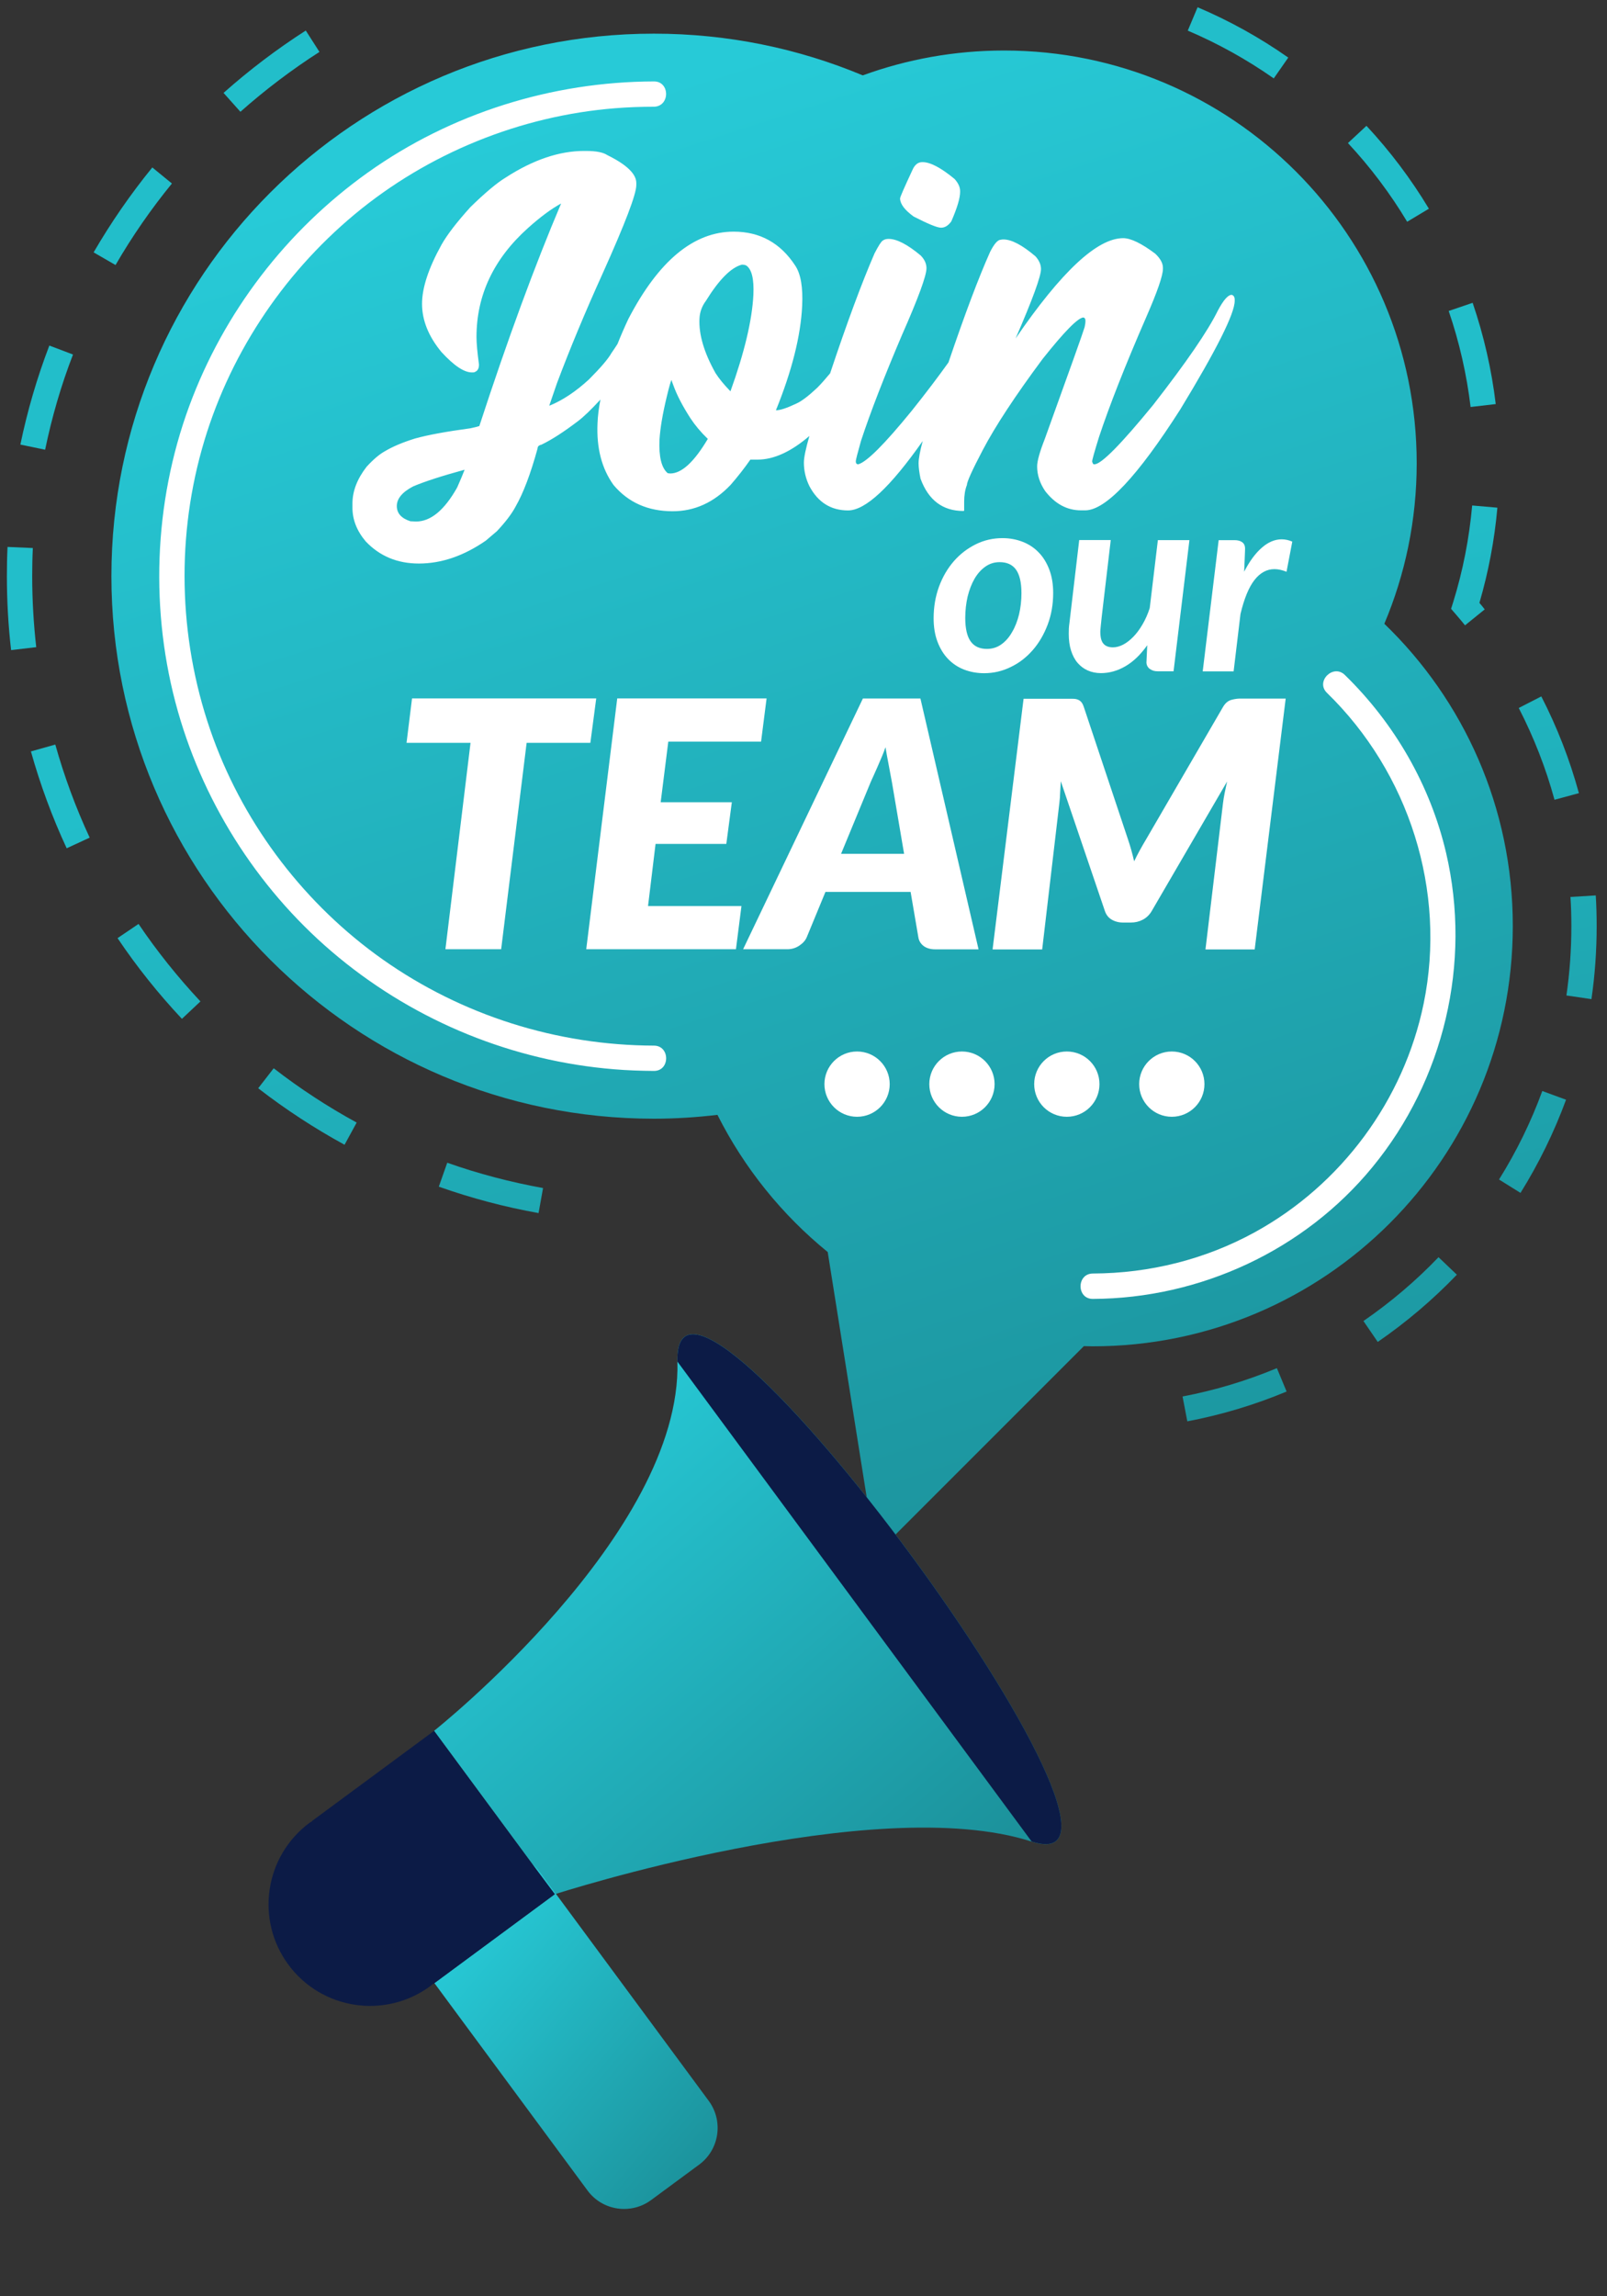
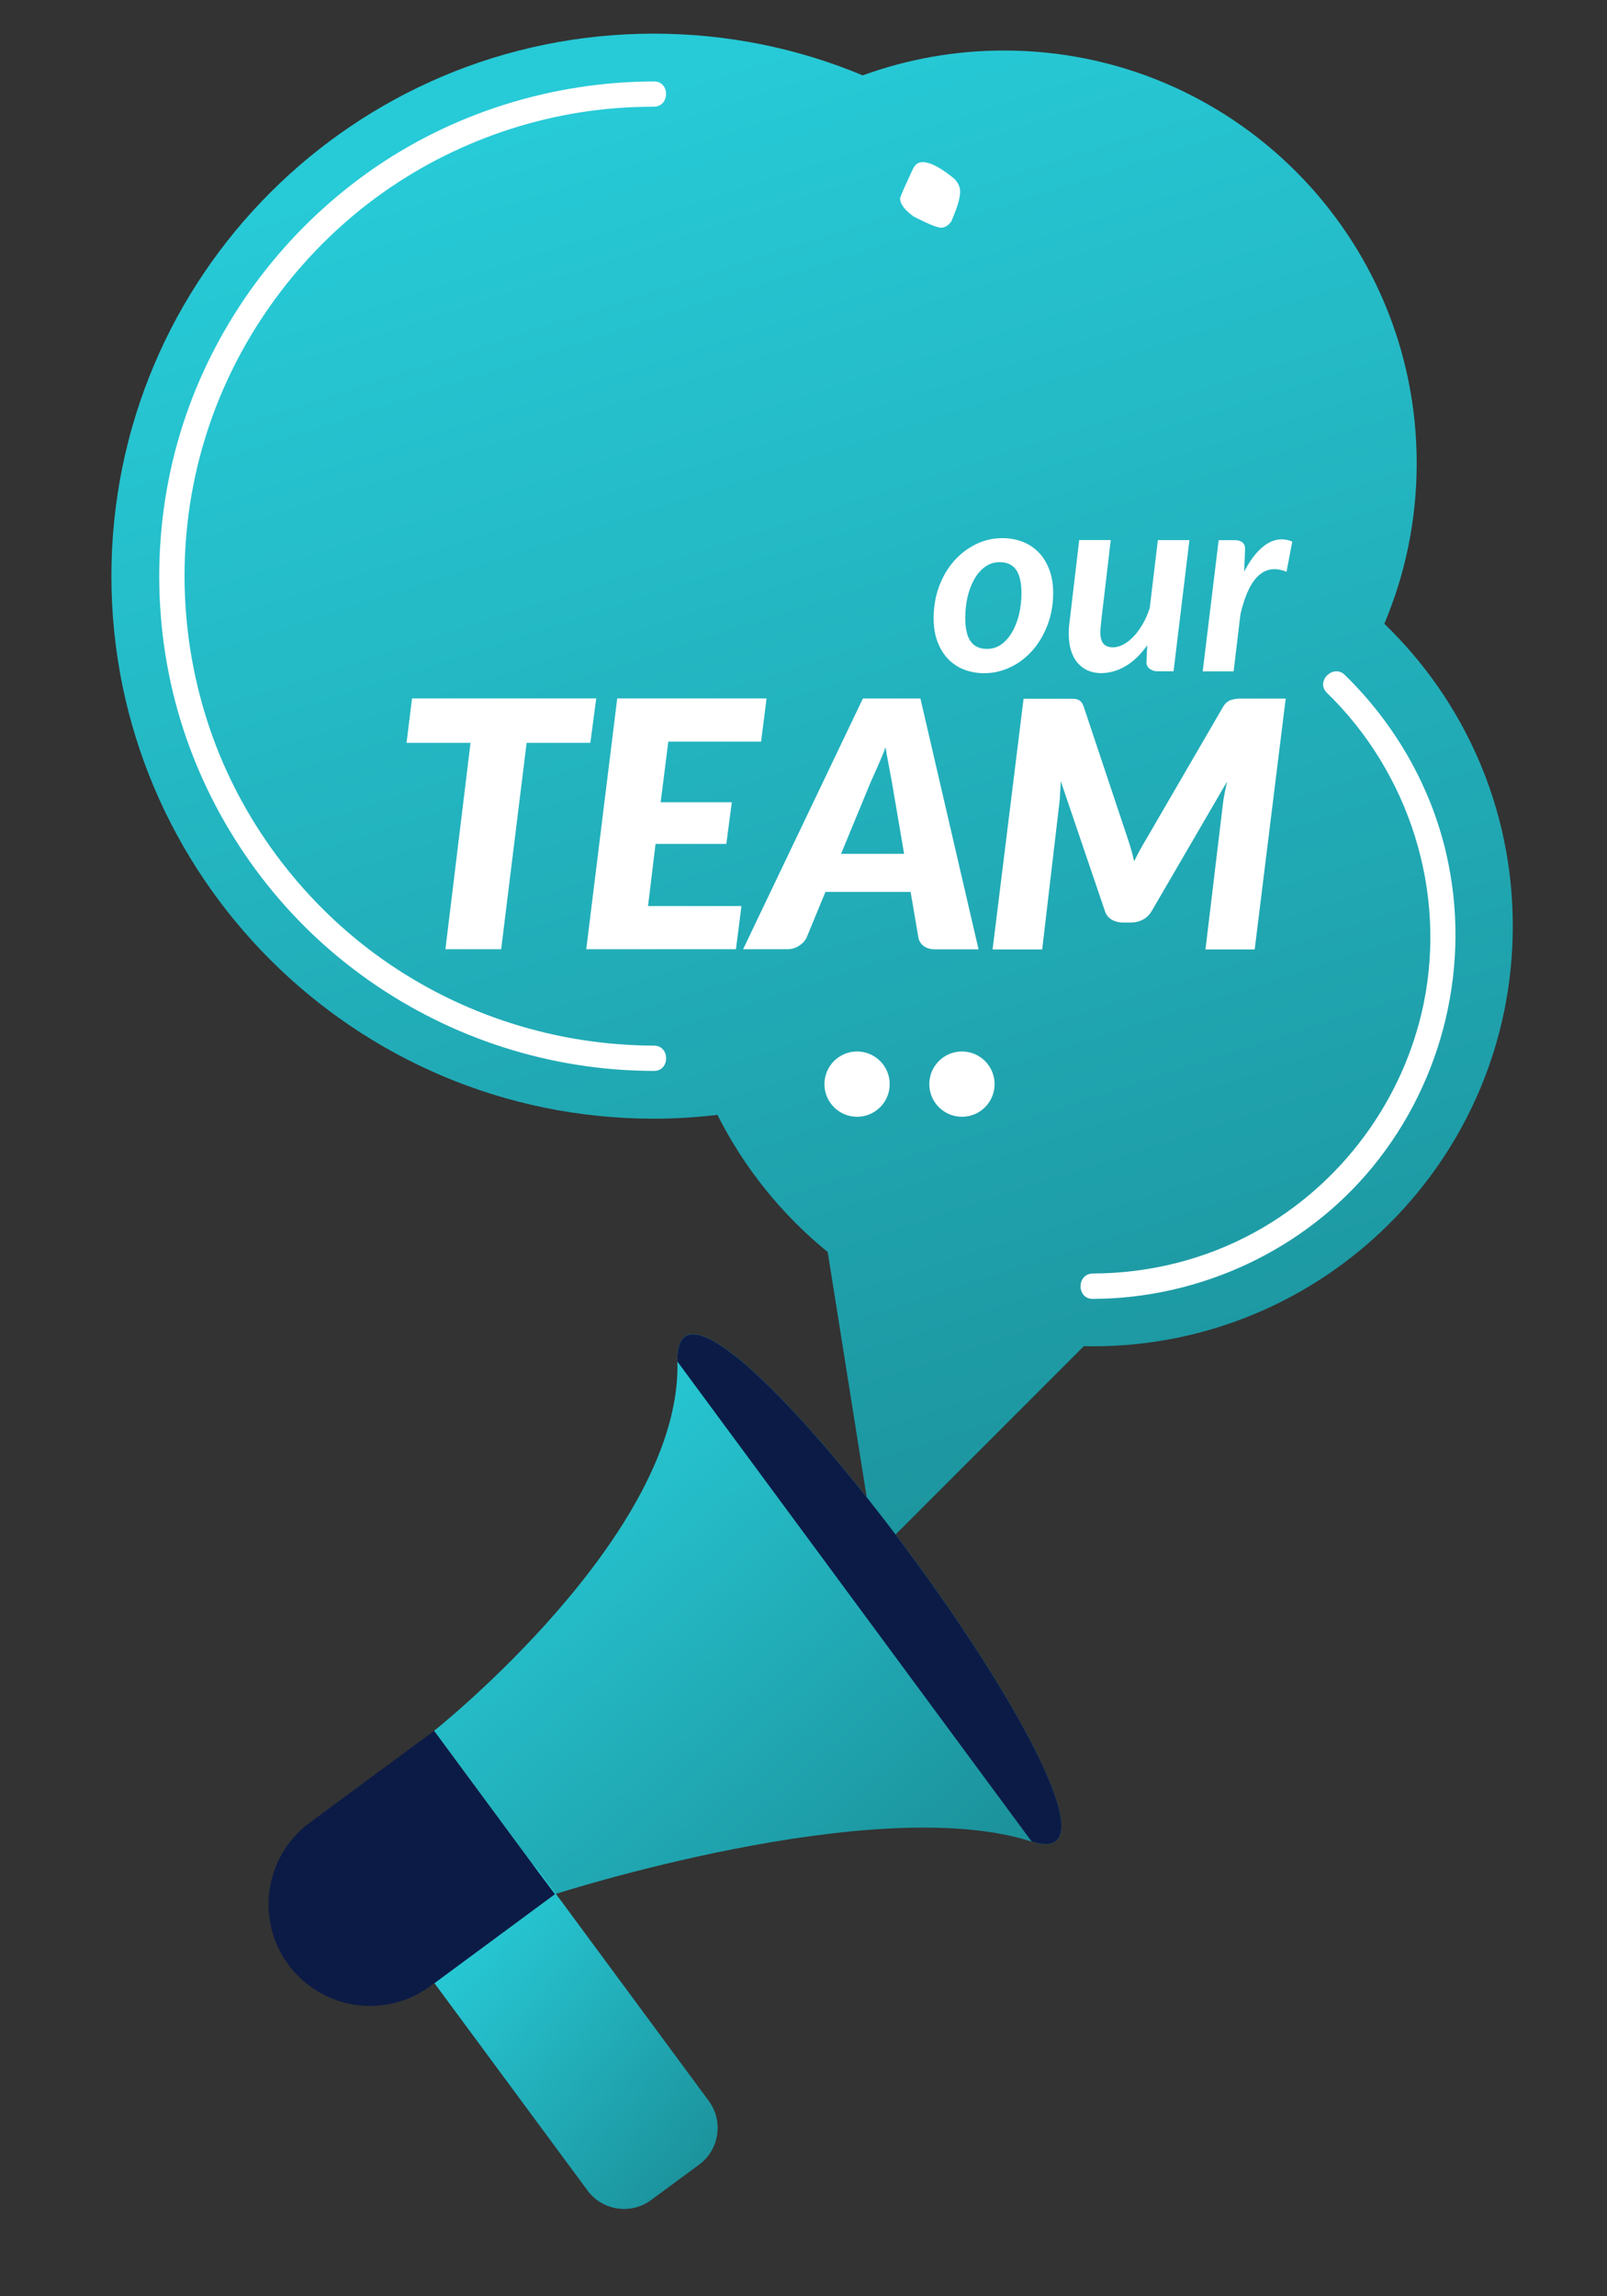
<svg xmlns="http://www.w3.org/2000/svg" width="112" height="160" viewBox="0 0 112 160" fill="none">
  <rect x="0" y="0" width="112" height="160" fill="#333333" stroke="none" />
  <path d="M96.481 43.463C97.932 40.026 98.737 36.249 98.737 32.281C98.737 16.396 85.861 3.52 69.976 3.52C66.519 3.52 63.203 4.134 60.13 5.252C55.65 3.38 50.73 2.345 45.567 2.345C24.691 2.345 7.765 19.271 7.765 40.147C7.765 61.023 24.691 77.949 45.567 77.949C47.069 77.949 48.545 77.854 50.002 77.681C51.867 81.387 54.5 84.646 57.688 87.24L61.037 108.301L75.542 93.796C75.746 93.803 75.951 93.809 76.155 93.809C92.328 93.809 105.434 80.704 105.434 64.531C105.44 56.256 102.002 48.786 96.481 43.463Z" fill="url(#paint0_linear_543_16659)" />
-   <path d="M82.75 99.036L82.418 97.305C84.667 96.877 86.878 96.212 88.993 95.33L89.67 96.96C87.446 97.886 85.12 98.589 82.75 99.036ZM96.022 93.503L95.025 92.046C96.91 90.749 98.673 89.254 100.258 87.599L101.536 88.819C99.862 90.563 98.009 92.135 96.022 93.503ZM37.535 84.525C35.177 84.103 32.839 83.484 30.583 82.685L31.171 81.017C33.337 81.784 35.586 82.372 37.848 82.781L37.535 84.525ZM105.971 83.119L104.475 82.186C105.689 80.244 106.705 78.167 107.491 76.02L109.146 76.627C108.316 78.883 107.248 81.068 105.971 83.119ZM24.014 79.765C21.918 78.621 19.893 77.298 17.995 75.828L19.075 74.435C20.896 75.848 22.845 77.119 24.858 78.218L24.014 79.765ZM12.679 70.991C11.037 69.24 9.528 67.356 8.193 65.368L9.656 64.378C10.941 66.282 12.398 68.097 13.969 69.777L12.679 70.991ZM110.916 69.618L109.172 69.362C109.402 67.777 109.517 66.148 109.517 64.531C109.517 63.854 109.498 63.17 109.453 62.499L111.217 62.391C111.261 63.093 111.28 63.816 111.28 64.531C111.28 66.231 111.159 67.943 110.916 69.618ZM4.647 59.106C3.637 56.934 2.8 54.659 2.155 52.358L3.854 51.879C4.474 54.09 5.279 56.276 6.25 58.365L4.647 59.106ZM108.341 55.726C107.741 53.522 106.897 51.368 105.849 49.33L107.421 48.525C108.526 50.672 109.408 52.94 110.041 55.266L108.341 55.726ZM0.774 45.298C0.576 43.598 0.48 41.866 0.48 40.148C0.48 39.47 0.493 38.786 0.525 38.109L2.289 38.186C2.257 38.838 2.244 39.496 2.244 40.141C2.244 41.796 2.34 43.458 2.525 45.093L0.774 45.298ZM102.105 43.572C101.894 43.31 101.677 43.048 101.453 42.793L101.133 42.422L101.28 41.956C101.958 39.77 102.399 37.508 102.603 35.221L104.36 35.374C104.162 37.617 103.74 39.847 103.108 42.007C103.236 42.154 103.357 42.307 103.478 42.461L102.105 43.572ZM3.145 31.336L1.42 30.978C1.905 28.633 2.583 26.314 3.439 24.077L5.088 24.703C4.257 26.85 3.611 29.08 3.145 31.336ZM102.494 28.358C102.22 26.084 101.708 23.834 100.967 21.668L102.635 21.099C103.415 23.381 103.958 25.751 104.245 28.154L102.494 28.358ZM8.052 18.467L6.525 17.585C7.727 15.515 9.1 13.527 10.615 11.668L11.982 12.786C10.525 14.569 9.203 16.48 8.052 18.467ZM98.073 15.451C96.897 13.489 95.504 11.642 93.945 9.968L95.236 8.767C96.884 10.537 98.347 12.479 99.587 14.543L98.073 15.451ZM16.755 7.789L15.58 6.473C17.369 4.882 19.299 3.419 21.311 2.128L22.264 3.617C20.334 4.856 18.474 6.262 16.755 7.789ZM88.775 5.463C86.897 4.147 84.884 3.029 82.782 2.134L83.466 0.505C85.683 1.444 87.811 2.626 89.785 4.013L88.775 5.463Z" fill="url(#paint1_linear_543_16659)" />
  <path d="M45.574 5.674C38.462 5.693 31.433 7.891 25.631 12.025C19.963 16.07 15.599 21.757 13.19 28.294C10.698 35.061 10.43 42.633 12.398 49.566C14.296 56.249 18.251 62.307 23.618 66.722C29.062 71.202 35.765 73.93 42.801 74.505C43.727 74.582 44.647 74.614 45.574 74.62C46.711 74.627 46.711 72.857 45.574 72.857C38.813 72.838 32.206 70.754 26.679 66.857C21.311 63.068 17.113 57.611 14.858 51.438C12.506 45.003 12.219 37.892 14.072 31.291C15.861 24.907 19.618 19.182 24.711 14.939C29.823 10.684 36.264 8.064 42.89 7.54C43.778 7.469 44.673 7.437 45.561 7.437C46.705 7.431 46.711 5.667 45.574 5.674Z" fill="white" />
  <path d="M76.162 90.506C83.651 90.474 90.897 87.119 95.657 81.317C100.641 75.247 102.571 67.1 100.788 59.438C99.689 54.722 97.191 50.403 93.728 47.029C92.916 46.237 91.664 47.483 92.481 48.275C98.207 53.847 100.833 62.064 99.223 69.924C97.836 76.665 93.485 82.55 87.453 85.86C83.996 87.758 80.111 88.723 76.168 88.736C75.024 88.742 75.024 90.506 76.162 90.506Z" fill="white" />
  <path d="M59.733 77.815C60.99 77.815 62.008 76.797 62.008 75.54C62.008 74.284 60.99 73.266 59.733 73.266C58.477 73.266 57.459 74.284 57.459 75.54C57.459 76.797 58.477 77.815 59.733 77.815Z" fill="white" />
  <path d="M67.043 77.815C68.299 77.815 69.318 76.797 69.318 75.54C69.318 74.284 68.299 73.266 67.043 73.266C65.787 73.266 64.768 74.284 64.768 75.54C64.768 76.797 65.787 77.815 67.043 77.815Z" fill="white" />
-   <path d="M76.628 75.54C76.628 76.799 75.612 77.815 74.353 77.815C73.094 77.815 72.078 76.799 72.078 75.54C72.078 74.282 73.094 73.266 74.353 73.266C75.612 73.266 76.628 74.282 76.628 75.54Z" fill="white" />
-   <path d="M81.669 77.815C82.926 77.815 83.944 76.797 83.944 75.54C83.944 74.284 82.926 73.266 81.669 73.266C80.413 73.266 79.395 74.284 79.395 75.54C79.395 76.797 80.413 77.815 81.669 77.815Z" fill="white" />
-   <path d="M33.861 37.668L34.634 37.01C35.235 36.371 35.676 35.79 35.944 35.279C36.468 34.365 36.979 33.023 37.465 31.253C37.465 31.112 37.554 31.023 37.733 30.985C38.455 30.64 39.299 30.09 40.276 29.349C40.692 29.036 41.216 28.524 41.848 27.841C41.733 28.429 41.663 28.978 41.644 29.502C41.567 31.221 41.938 32.652 42.762 33.796C43.791 35.017 45.165 35.623 46.883 35.623C48.411 35.623 49.759 35.01 50.928 33.777C51.427 33.202 51.887 32.614 52.296 32.026H52.794C53.931 32.026 55.139 31.47 56.411 30.378C56.161 31.247 56.027 31.873 56.027 32.237C56.027 32.799 56.155 33.349 56.411 33.873C57.011 35.004 57.912 35.566 59.107 35.566C60.315 35.566 62.047 33.949 64.309 30.729C64.117 31.432 64.021 31.956 64.021 32.288C64.021 32.556 64.066 32.908 64.155 33.349C64.705 34.85 65.702 35.604 67.139 35.604C67.178 35.604 67.197 35.592 67.197 35.566V34.972C67.197 34.512 67.261 34.115 67.388 33.796C67.388 33.579 67.753 32.767 68.488 31.368C69.363 29.7 70.756 27.579 72.666 25.01C74.194 23.087 75.146 22.122 75.516 22.122C75.606 22.147 75.651 22.224 75.651 22.352C75.651 22.48 75.631 22.627 75.593 22.793C75.491 23.151 74.564 25.745 72.82 30.576C72.462 31.489 72.283 32.128 72.283 32.499C72.283 33.087 72.468 33.662 72.839 34.211C73.535 35.112 74.366 35.56 75.344 35.56H75.631C77.056 35.56 79.267 33.215 82.258 28.531C84.788 24.371 86.053 21.847 86.053 20.959V20.889C86.053 20.697 85.983 20.582 85.842 20.544C85.587 20.544 85.267 20.908 84.877 21.643C84.194 23.042 82.692 25.234 80.373 28.211C78.136 30.946 76.775 32.326 76.29 32.352H76.232C76.194 32.352 76.155 32.288 76.117 32.16C76.117 32.045 76.277 31.477 76.596 30.448C77.318 28.275 78.405 25.502 79.874 22.128C80.66 20.333 81.05 19.202 81.05 18.735V18.659C81.05 18.339 80.871 18.013 80.513 17.674C79.548 16.952 78.807 16.595 78.277 16.595C76.469 16.595 73.97 18.927 70.781 23.585C71.964 20.863 72.552 19.253 72.552 18.748C72.552 18.441 72.424 18.147 72.168 17.86C71.242 17.074 70.5 16.684 69.932 16.684C69.868 16.684 69.81 16.69 69.759 16.703C69.542 16.703 69.293 16.984 69.005 17.553C68.213 19.323 67.242 21.898 66.104 25.253C65.382 26.262 64.532 27.387 63.535 28.633C61.65 30.946 60.411 32.186 59.816 32.352C59.702 32.352 59.644 32.282 59.644 32.141C59.644 32.052 59.765 31.579 60.008 30.716C60.673 28.697 61.625 26.25 62.858 23.355C64.002 20.761 64.571 19.208 64.571 18.69C64.571 18.371 64.436 18.077 64.168 17.802C63.242 17.029 62.5 16.646 61.932 16.646C61.765 16.646 61.631 16.684 61.529 16.761C61.427 16.812 61.235 17.106 60.954 17.649C60.066 19.694 59.031 22.486 57.855 26.013C57.542 26.39 57.235 26.742 56.947 27.029C56.334 27.604 55.842 27.975 55.484 28.128C54.839 28.435 54.372 28.588 54.078 28.588C55.197 25.828 55.804 23.406 55.906 21.323C55.97 20.026 55.81 19.087 55.427 18.512C54.398 16.933 52.967 16.141 51.133 16.141C48.347 16.141 45.899 18.173 43.791 22.23C43.51 22.831 43.26 23.406 43.037 23.968C42.896 24.179 42.762 24.397 42.615 24.601C42.385 25.01 41.855 25.63 41.037 26.448C40.123 27.285 39.222 27.885 38.321 28.256H38.283C38.487 27.668 38.666 27.144 38.819 26.697C39.708 24.333 40.768 21.777 42.014 19.029C43.567 15.572 44.347 13.534 44.347 12.901V12.748C44.347 12.122 43.676 11.47 42.321 10.805C42.04 10.614 41.542 10.518 40.839 10.518H40.705C38.986 10.518 37.164 11.131 35.254 12.364C34.641 12.735 33.816 13.425 32.788 14.428C31.823 15.495 31.152 16.371 30.762 17.067C29.861 18.697 29.414 20.064 29.414 21.17C29.414 22.314 29.861 23.432 30.762 24.524C31.637 25.477 32.34 25.949 32.883 25.949H32.979C33.03 25.949 33.075 25.936 33.113 25.911C33.292 25.834 33.382 25.668 33.382 25.413V25.393C33.267 24.544 33.209 23.911 33.209 23.483C33.209 20.569 34.404 18.039 36.794 15.892C37.657 15.118 38.423 14.55 39.107 14.179C37.286 18.467 35.382 23.636 33.407 29.687C33.343 29.713 33.139 29.764 32.794 29.841C31.101 30.071 29.81 30.307 28.922 30.556C28.059 30.825 27.363 31.119 26.819 31.445C26.449 31.649 26.021 32.007 25.548 32.525C24.89 33.374 24.564 34.224 24.564 35.087V35.374C24.564 36.211 24.87 36.991 25.49 37.726C26.468 38.755 27.701 39.266 29.19 39.266C30.768 39.266 32.321 38.735 33.861 37.668ZM49.197 20.965C50.11 19.489 50.941 18.646 51.701 18.441C51.829 18.441 51.931 18.46 52.008 18.499C52.392 18.754 52.558 19.438 52.507 20.544C52.417 22.326 51.88 24.569 50.909 27.266C50.462 26.806 50.11 26.377 49.867 25.994C49.069 24.569 48.698 23.31 48.749 22.218C48.769 21.758 48.915 21.342 49.197 20.965ZM45.963 30.64C46.014 29.828 46.181 28.844 46.462 27.675C46.653 26.876 46.769 26.48 46.807 26.48C46.807 26.518 46.845 26.633 46.922 26.825C47.165 27.508 47.561 28.275 48.117 29.138C48.436 29.623 48.839 30.109 49.331 30.582C48.379 32.186 47.51 32.991 46.711 32.991L46.538 32.972C46.104 32.608 45.912 31.834 45.963 30.64ZM28.602 36.32C27.97 36.116 27.656 35.764 27.656 35.259C27.656 34.748 28.033 34.288 28.794 33.892C29.541 33.572 30.724 33.183 32.359 32.735H32.379C32.251 33.068 32.078 33.483 31.861 33.969C30.973 35.547 30.021 36.339 28.992 36.339C28.915 36.339 28.781 36.333 28.602 36.32Z" fill="white" />
  <path d="M63.683 15.092C64.686 15.604 65.318 15.866 65.587 15.866C65.855 15.866 66.091 15.719 66.302 15.425C66.711 14.485 66.916 13.802 66.916 13.361V13.322C66.916 13.041 66.788 12.76 66.532 12.473C65.58 11.687 64.839 11.297 64.296 11.297H64.277C63.97 11.297 63.74 11.489 63.58 11.872C63.018 13.08 62.73 13.731 62.73 13.834C62.743 14.223 63.056 14.639 63.683 15.092Z" fill="white" />
  <path d="M71.983 45.292C72.417 44.793 72.762 44.199 73.018 43.522C73.273 42.844 73.401 42.11 73.401 41.324C73.401 40.71 73.312 40.167 73.133 39.694C72.954 39.221 72.711 38.819 72.392 38.493C72.079 38.167 71.701 37.918 71.273 37.752C70.845 37.586 70.372 37.496 69.868 37.496C69.21 37.496 68.59 37.637 68.008 37.924C67.427 38.212 66.915 38.602 66.481 39.1C66.046 39.598 65.701 40.186 65.446 40.87C65.197 41.554 65.069 42.288 65.069 43.081C65.069 43.694 65.158 44.237 65.337 44.71C65.516 45.183 65.759 45.586 66.072 45.911C66.385 46.237 66.756 46.487 67.184 46.653C67.612 46.819 68.085 46.908 68.59 46.908C69.248 46.908 69.868 46.761 70.449 46.474C71.037 46.193 71.542 45.797 71.983 45.292ZM69.785 44.902C69.491 45.113 69.152 45.215 68.788 45.215C68.277 45.215 67.9 45.042 67.65 44.691C67.401 44.346 67.273 43.797 67.273 43.055C67.273 42.531 67.331 42.039 67.439 41.566C67.555 41.1 67.714 40.685 67.919 40.327C68.13 39.969 68.379 39.688 68.673 39.483C68.967 39.273 69.299 39.17 69.669 39.17C70.181 39.17 70.564 39.343 70.813 39.694C71.062 40.046 71.19 40.589 71.19 41.33C71.19 41.848 71.133 42.34 71.024 42.806C70.909 43.273 70.749 43.688 70.539 44.039C70.334 44.41 70.079 44.691 69.785 44.902Z" fill="white" />
  <path d="M79.9 46.116C79.9 46.231 79.919 46.327 79.964 46.41C80.008 46.493 80.066 46.563 80.143 46.614C80.219 46.665 80.302 46.71 80.392 46.736C80.481 46.761 80.577 46.774 80.679 46.774H81.791L82.897 37.636H80.698L80.13 42.371C79.996 42.787 79.829 43.164 79.631 43.502C79.433 43.841 79.222 44.129 78.992 44.365C78.762 44.601 78.526 44.787 78.283 44.914C78.034 45.042 77.797 45.106 77.567 45.106C77.273 45.106 77.05 45.023 76.903 44.85C76.756 44.684 76.686 44.403 76.686 44.007C76.686 43.975 76.686 43.937 76.692 43.892C76.692 43.847 76.705 43.752 76.718 43.617C76.73 43.483 76.756 43.279 76.781 43.01C76.814 42.742 76.852 42.378 76.909 41.918C76.96 41.458 77.031 40.876 77.114 40.179C77.197 39.483 77.299 38.633 77.414 37.63H75.216L74.532 43.426C74.513 43.553 74.5 43.681 74.494 43.803C74.488 43.924 74.487 44.039 74.487 44.16C74.487 44.601 74.539 44.991 74.647 45.33C74.756 45.668 74.903 45.956 75.101 46.186C75.299 46.416 75.535 46.595 75.81 46.716C76.085 46.838 76.392 46.902 76.73 46.902C77.318 46.902 77.887 46.742 78.436 46.422C78.986 46.103 79.491 45.617 79.957 44.959L79.906 46.071V46.116H79.9Z" fill="white" />
  <path d="M89.325 37.579C88.846 37.579 88.379 37.777 87.938 38.167C87.491 38.557 87.082 39.113 86.712 39.835C86.731 39.445 86.743 39.138 86.75 38.921C86.756 38.704 86.763 38.544 86.769 38.442C86.775 38.34 86.775 38.269 86.775 38.231C86.775 38.02 86.705 37.873 86.571 37.777C86.437 37.681 86.258 37.637 86.047 37.637H84.935L83.823 46.781H85.977L86.456 42.78C86.712 41.707 87.037 40.915 87.433 40.41C87.83 39.905 88.296 39.656 88.82 39.656C89.088 39.656 89.37 39.72 89.664 39.841L90.066 37.739C89.817 37.63 89.568 37.579 89.325 37.579Z" fill="white" />
  <path d="M41.554 48.665H28.717L28.334 51.758H32.794L31.043 66.141H34.928L36.704 51.758H41.145L41.554 48.665Z" fill="white" />
  <path d="M45.689 58.8H50.621L51.005 55.898H46.046L46.577 51.675H53.043L53.427 48.665H43.018L40.858 66.141H51.292L51.676 63.132H45.165L45.689 58.8Z" fill="white" />
  <path d="M60.142 48.665L51.791 66.141H54.864C55.178 66.141 55.459 66.058 55.714 65.886C55.97 65.713 56.142 65.515 56.232 65.291L57.529 62.148H63.465L64.002 65.291C64.04 65.547 64.162 65.752 64.366 65.911C64.571 66.065 64.839 66.148 65.178 66.148H68.2L64.149 48.672H60.142V48.665ZM58.622 59.483L60.673 54.518C60.711 54.422 60.781 54.275 60.871 54.077C60.96 53.879 61.056 53.662 61.158 53.432C61.261 53.202 61.363 52.959 61.465 52.716C61.567 52.474 61.65 52.256 61.714 52.065C61.772 52.416 61.842 52.806 61.925 53.234C62.008 53.662 62.085 54.084 62.162 54.499L63.011 59.49H58.622V59.483Z" fill="white" />
  <path d="M85.836 48.761C85.593 48.825 85.395 48.991 85.235 49.265L79.887 58.467C79.734 58.722 79.587 58.978 79.446 59.234C79.306 59.489 79.171 59.751 79.044 60.013C78.922 59.483 78.782 58.972 78.609 58.467L75.536 49.259C75.484 49.106 75.427 48.991 75.357 48.914C75.286 48.837 75.197 48.773 75.101 48.742C74.999 48.703 74.89 48.69 74.756 48.69C74.628 48.69 74.481 48.69 74.315 48.69H71.338L69.178 66.154H72.635L73.836 55.924C73.862 55.719 73.881 55.483 73.887 55.227C73.9 54.972 73.913 54.71 73.932 54.435L77.005 63.477C77.095 63.739 77.248 63.943 77.478 64.077C77.708 64.211 77.97 64.282 78.277 64.282H78.807C79.114 64.282 79.389 64.218 79.644 64.084C79.9 63.949 80.111 63.751 80.27 63.477L85.523 54.454C85.459 54.735 85.402 55.004 85.35 55.266C85.299 55.528 85.261 55.764 85.235 55.981L84.015 66.154H87.446L89.606 48.678H86.533C86.309 48.665 86.079 48.697 85.836 48.761Z" fill="white" />
  <path d="M71.903 128.32C60.972 124.784 38.653 131.991 38.653 131.991L30.251 120.602C30.251 120.602 47.543 106.887 47.212 94.87C47.042 88.86 55.947 98.106 63.529 108.413C71.11 118.719 77.368 130.085 71.903 128.32Z" fill="url(#paint2_linear_543_16659)" />
  <path d="M47.212 94.871C47.042 88.86 55.947 98.107 63.529 108.413C71.11 118.719 77.368 130.085 71.901 128.314" fill="#0C1B46" />
  <path d="M48.726 150.828L45.38 153.296C43.973 154.332 41.984 154.041 40.946 152.628L30.272 138.175L38.657 131.982L37.121 129.897C37.3 130.048 37.462 130.227 37.608 130.421L49.397 146.386C50.438 147.805 50.132 149.792 48.726 150.828Z" fill="url(#paint3_linear_543_16659)" />
  <path d="M37.117 129.906L30.251 120.603L21.749 126.881L21.763 126.897C21.706 126.935 21.644 126.961 21.587 126.999C18.444 129.325 17.779 133.75 20.099 136.896C22.425 140.04 26.85 140.704 29.996 138.385C30.05 138.34 30.096 138.292 30.15 138.248L30.164 138.264L30.287 138.176L38.672 131.983L37.117 129.906Z" fill="#0C1B46" />
  <defs>
    <linearGradient id="paint0_linear_543_16659" x1="94.731" y1="120.314" x2="56.604" y2="2.346" gradientUnits="userSpaceOnUse">
      <stop stop-color="#1A8A93" />
      <stop offset="1" stop-color="#27CAD7" />
    </linearGradient>
    <linearGradient id="paint1_linear_543_16659" x1="107.51" y1="150.666" x2="69.962" y2="-2.935" gradientUnits="userSpaceOnUse">
      <stop offset="1.3e-07" stop-color="#17757C" />
      <stop offset="0.729" stop-color="#22BECA" />
    </linearGradient>
    <linearGradient id="paint2_linear_543_16659" x1="72.686" y1="133.915" x2="40.24" y2="96.453" gradientUnits="userSpaceOnUse">
      <stop stop-color="#1A8A93" />
      <stop offset="1" stop-color="#27CAD7" />
    </linearGradient>
    <linearGradient id="paint3_linear_543_16659" x1="50.983" y1="154.117" x2="30.243" y2="136.416" gradientUnits="userSpaceOnUse">
      <stop stop-color="#1A8A93" />
      <stop offset="1" stop-color="#27CAD7" />
    </linearGradient>
  </defs>
</svg>